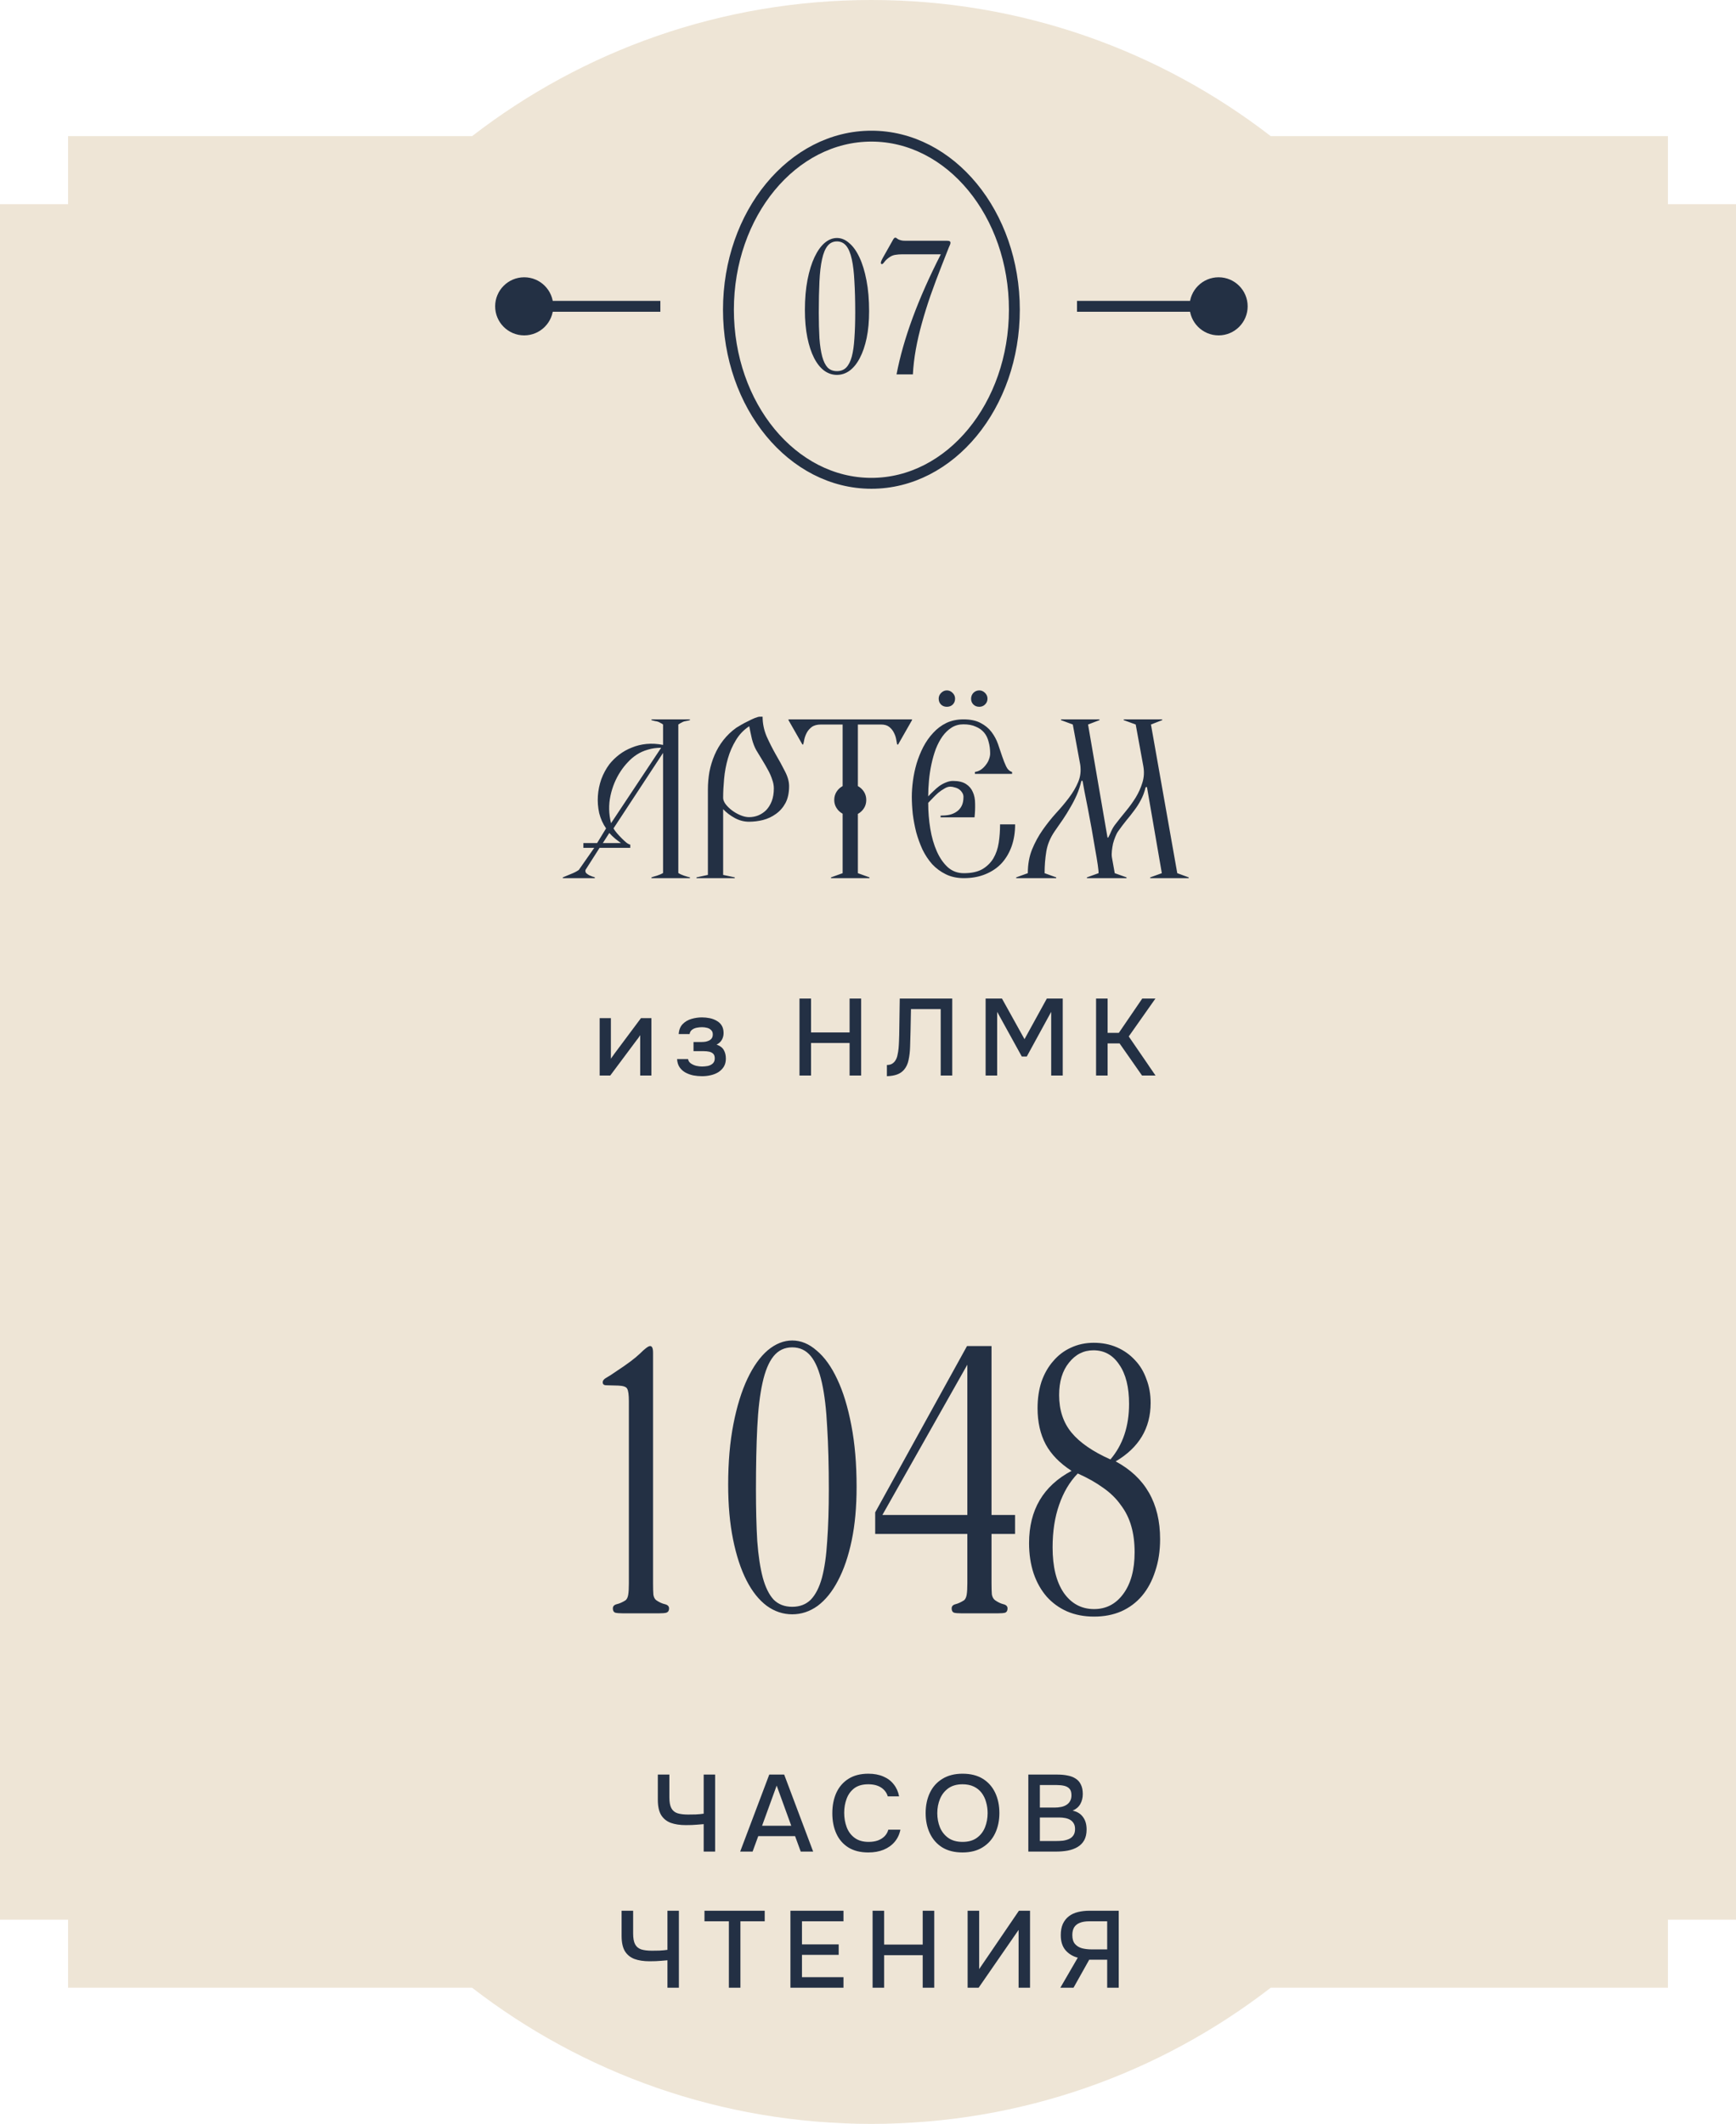
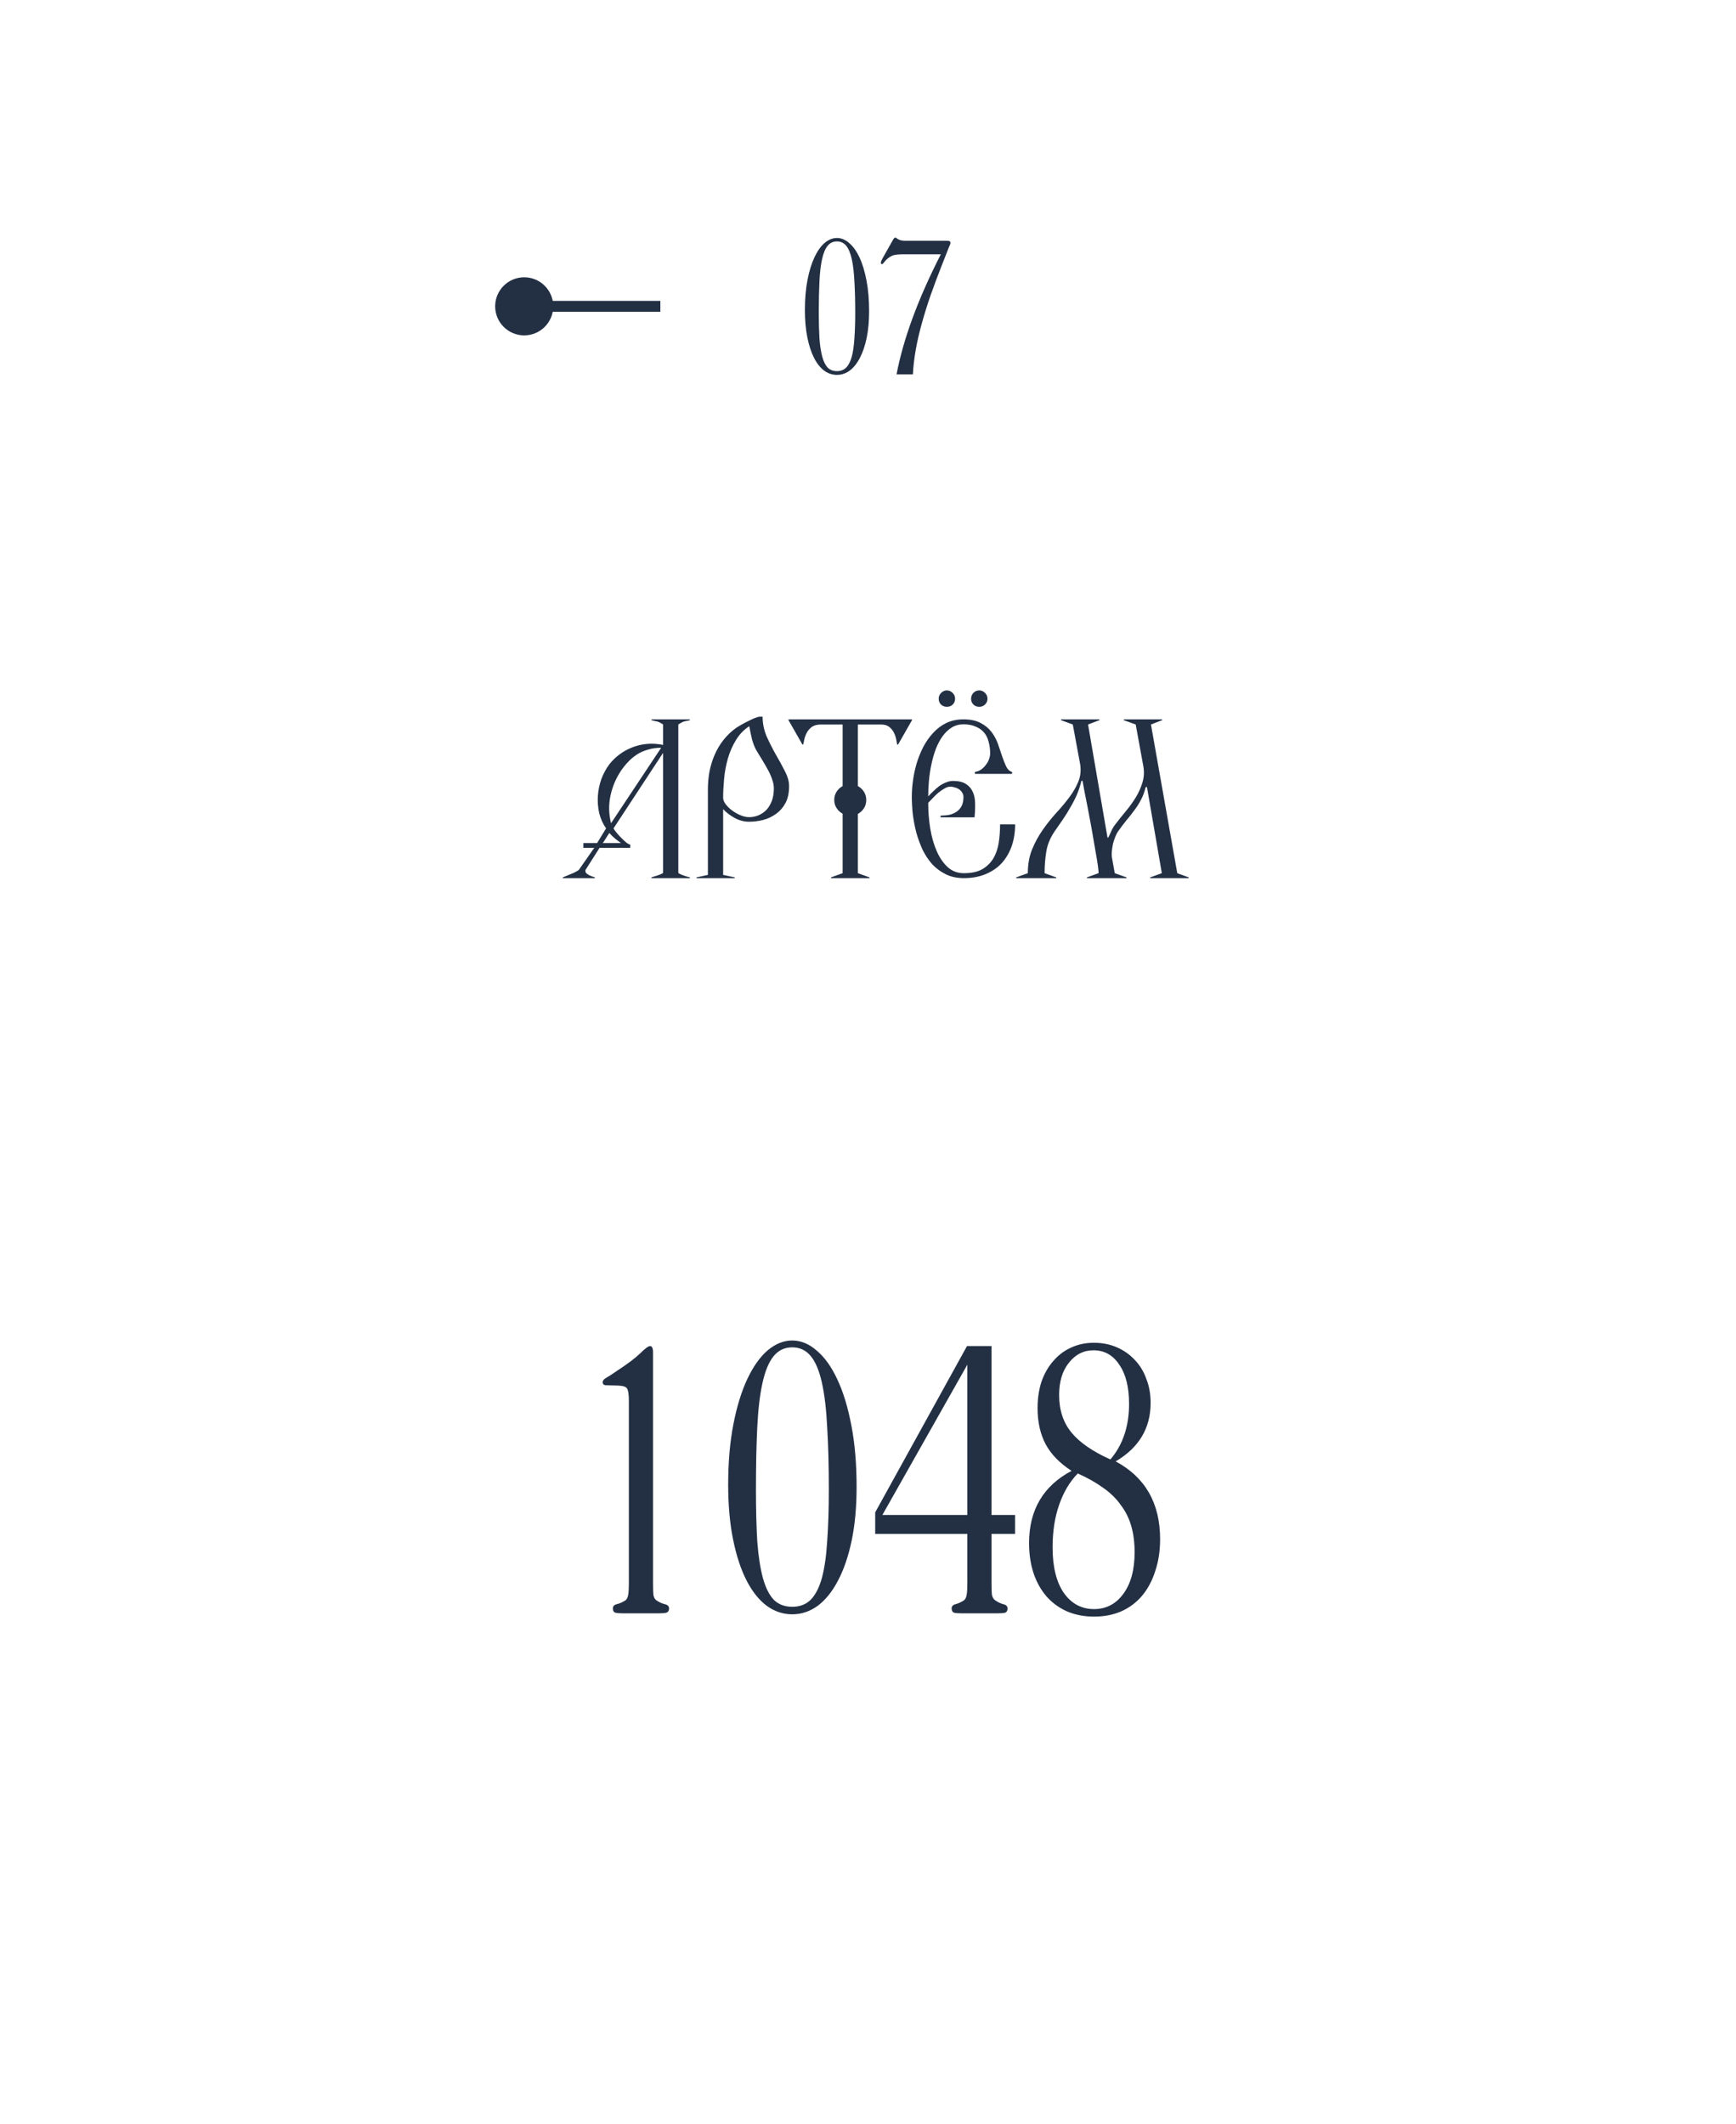
<svg xmlns="http://www.w3.org/2000/svg" width="255" height="312" viewBox="0 0 255 312" fill="none">
-   <path d="M128 0C150.089 0 170.434 7.462 186.656 20H245V30H255V282H245V292H186.656C170.434 304.538 150.089 312 128 312C105.911 312 85.566 304.538 69.344 292H10V282H0V30H10V20H69.344C85.566 7.462 105.911 0 128 0Z" fill="#EEE5D6" />
-   <path d="M179 40.733C176.644 40.733 174.733 42.644 174.733 45C174.733 47.356 176.644 49.267 179 49.267C181.356 49.267 183.267 47.356 183.267 45C183.267 42.644 181.356 40.733 179 40.733ZM159 44.2L158.2 44.2L158.2 45.8L159 45.8L159 45L159 44.2ZM179 45L179 44.2L159 44.2L159 45L159 45.8L179 45.8L179 45Z" fill="#233044" />
  <path d="M77 40.733C74.644 40.733 72.733 42.644 72.733 45C72.733 47.356 74.644 49.267 77 49.267C79.356 49.267 81.267 47.356 81.267 45C81.267 42.644 79.356 40.733 77 40.733ZM97 45L97 44.2L77 44.2L77 45L77 45.8L97 45.8L97 45Z" fill="#233044" />
-   <ellipse cx="128" cy="45.5" rx="21" ry="25.5" stroke="#233044" stroke-width="1.6" />
  <path d="M127.663 45.712C127.663 47.184 127.543 48.496 127.303 49.648C127.063 50.8 126.727 51.784 126.295 52.6C125.879 53.4 125.383 54.016 124.807 54.448C124.231 54.864 123.607 55.072 122.935 55.072C122.263 55.072 121.639 54.864 121.063 54.448C120.487 54.016 119.991 53.392 119.575 52.576C119.159 51.76 118.831 50.76 118.591 49.576C118.351 48.392 118.231 47.048 118.231 45.544C118.231 43.896 118.359 42.416 118.615 41.104C118.871 39.792 119.215 38.68 119.647 37.768C120.079 36.856 120.575 36.16 121.135 35.68C121.711 35.2 122.311 34.96 122.935 34.96C123.575 34.96 124.175 35.208 124.735 35.704C125.311 36.184 125.815 36.888 126.247 37.816C126.679 38.728 127.023 39.856 127.279 41.2C127.535 42.528 127.663 44.032 127.663 45.712ZM125.623 45.904C125.623 44.16 125.583 42.64 125.503 41.344C125.439 40.032 125.311 38.944 125.119 38.08C124.927 37.2 124.655 36.544 124.303 36.112C123.951 35.68 123.495 35.464 122.935 35.464C122.375 35.464 121.919 35.68 121.567 36.112C121.215 36.544 120.943 37.2 120.751 38.08C120.559 38.944 120.431 40.032 120.367 41.344C120.303 42.64 120.271 44.16 120.271 45.904C120.271 47.344 120.303 48.608 120.367 49.696C120.447 50.768 120.583 51.664 120.775 52.384C120.967 53.088 121.231 53.624 121.567 53.992C121.919 54.344 122.375 54.52 122.935 54.52C123.495 54.52 123.951 54.344 124.303 53.992C124.655 53.624 124.927 53.088 125.119 52.384C125.311 51.664 125.439 50.768 125.503 49.696C125.583 48.608 125.623 47.344 125.623 45.904ZM139.612 35.68C139.612 35.76 139.588 35.856 139.54 35.968C139.492 36.064 139.436 36.192 139.372 36.352L138.316 39.04C137.724 40.544 137.18 42 136.684 43.408C136.204 44.8 135.78 46.16 135.412 47.488C135.044 48.8 134.748 50.08 134.524 51.328C134.3 52.576 134.156 53.8 134.092 55H131.692C132.684 49.784 134.852 43.904 138.196 37.36H132.46C132.14 37.36 131.836 37.384 131.548 37.432C131.276 37.464 131.012 37.56 130.756 37.72C130.404 37.944 130.132 38.184 129.94 38.44C129.764 38.68 129.636 38.8 129.556 38.8C129.444 38.8 129.388 38.736 129.388 38.608C129.388 38.464 129.492 38.208 129.7 37.84L131.068 35.416C131.148 35.256 131.22 35.136 131.284 35.056C131.348 34.96 131.436 34.912 131.548 34.912C131.596 34.912 131.644 34.936 131.692 34.984C131.756 35.032 131.836 35.088 131.932 35.152C132.028 35.2 132.156 35.248 132.316 35.296C132.476 35.344 132.692 35.368 132.964 35.368H139.108C139.3 35.368 139.428 35.392 139.492 35.44C139.572 35.472 139.612 35.552 139.612 35.68Z" fill="#233044" />
  <path d="M98.278 236.28C98.278 236.6 98.15 236.808 97.894 236.904C97.671 236.968 97.302 237 96.79 237H91.51C90.999 237 90.615 236.968 90.359 236.904C90.135 236.808 90.022 236.6 90.022 236.28C90.022 235.96 90.215 235.752 90.599 235.656C91.014 235.56 91.447 235.368 91.894 235.08C92.087 234.92 92.215 234.648 92.278 234.264C92.343 233.88 92.374 233.32 92.374 232.584V205.848C92.374 204.92 92.294 204.312 92.135 204.024C92.007 203.736 91.575 203.576 90.838 203.544L89.062 203.496C88.71 203.496 88.534 203.352 88.534 203.064C88.534 202.808 88.71 202.584 89.062 202.392C89.415 202.2 89.91 201.88 90.55 201.432C92.118 200.408 93.27 199.544 94.007 198.84C94.743 198.104 95.239 197.736 95.495 197.736C95.782 197.736 95.927 198.056 95.927 198.696V232.584C95.927 233.288 95.942 233.848 95.975 234.264C96.038 234.648 96.183 234.92 96.406 235.08C96.823 235.368 97.239 235.56 97.654 235.656C98.07 235.752 98.278 235.96 98.278 236.28ZM125.825 218.424C125.825 221.368 125.585 223.992 125.105 226.296C124.625 228.6 123.953 230.568 123.089 232.2C122.257 233.8 121.265 235.032 120.113 235.896C118.961 236.728 117.713 237.144 116.369 237.144C115.025 237.144 113.777 236.728 112.625 235.896C111.473 235.032 110.481 233.784 109.649 232.152C108.817 230.52 108.161 228.52 107.681 226.152C107.201 223.784 106.961 221.096 106.961 218.088C106.961 214.792 107.217 211.832 107.729 209.208C108.241 206.584 108.929 204.36 109.793 202.536C110.657 200.712 111.649 199.32 112.769 198.36C113.921 197.4 115.121 196.92 116.369 196.92C117.649 196.92 118.849 197.416 119.969 198.408C121.121 199.368 122.129 200.776 122.993 202.632C123.857 204.456 124.545 206.712 125.057 209.4C125.569 212.056 125.825 215.064 125.825 218.424ZM121.745 218.808C121.745 215.32 121.665 212.28 121.505 209.688C121.377 207.064 121.121 204.888 120.737 203.16C120.353 201.4 119.809 200.088 119.105 199.224C118.401 198.36 117.489 197.928 116.369 197.928C115.249 197.928 114.337 198.36 113.633 199.224C112.929 200.088 112.385 201.4 112.001 203.16C111.617 204.888 111.361 207.064 111.233 209.688C111.105 212.28 111.041 215.32 111.041 218.808C111.041 221.688 111.105 224.216 111.233 226.392C111.393 228.536 111.665 230.328 112.049 231.768C112.433 233.176 112.961 234.248 113.633 234.984C114.337 235.688 115.249 236.04 116.369 236.04C117.489 236.04 118.401 235.688 119.105 234.984C119.809 234.248 120.353 233.176 120.737 231.768C121.121 230.328 121.377 228.536 121.505 226.392C121.665 224.216 121.745 221.688 121.745 218.808ZM149.1 225.336H145.644V232.584C145.644 233.256 145.66 233.8 145.692 234.216C145.756 234.6 145.916 234.888 146.172 235.08C146.588 235.368 146.988 235.56 147.372 235.656C147.788 235.752 147.996 235.96 147.996 236.28C147.996 236.6 147.884 236.808 147.66 236.904C147.436 236.968 147.068 237 146.556 237H141.228C140.716 237 140.348 236.968 140.124 236.904C139.9 236.808 139.788 236.6 139.788 236.28C139.788 235.96 139.98 235.752 140.364 235.656C140.748 235.56 141.164 235.368 141.612 235.08C141.804 234.92 141.932 234.648 141.996 234.264C142.06 233.88 142.092 233.32 142.092 232.584V225.336H128.556V222.168L142.044 197.736H145.644V222.552H149.1V225.336ZM142.092 222.552V200.472L129.612 222.552H142.092ZM170.407 226.104C170.407 227.832 170.167 229.4 169.687 230.808C169.239 232.216 168.599 233.416 167.767 234.408C166.935 235.4 165.911 236.168 164.695 236.712C163.511 237.224 162.183 237.48 160.711 237.48C159.239 237.48 157.911 237.224 156.727 236.712C155.575 236.2 154.583 235.48 153.751 234.552C152.919 233.592 152.279 232.456 151.831 231.144C151.383 229.8 151.159 228.312 151.159 226.68C151.159 221.816 153.239 218.28 157.399 216.072C155.671 214.952 154.407 213.656 153.607 212.184C152.807 210.68 152.407 208.904 152.407 206.856C152.407 205.448 152.599 204.152 152.983 202.968C153.399 201.784 153.975 200.776 154.711 199.944C155.447 199.08 156.311 198.424 157.303 197.976C158.327 197.496 159.447 197.256 160.663 197.256C161.911 197.256 163.047 197.48 164.071 197.928C165.095 198.376 165.975 199 166.711 199.8C167.447 200.568 168.007 201.496 168.391 202.584C168.807 203.64 169.015 204.808 169.015 206.088C169.015 209.8 167.303 212.664 163.879 214.68C168.231 217.016 170.407 220.824 170.407 226.104ZM165.847 206.232C165.847 203.768 165.367 201.848 164.407 200.472C163.479 199.064 162.215 198.36 160.615 198.36C159.175 198.36 157.975 198.968 157.015 200.184C156.055 201.368 155.575 202.952 155.575 204.936C155.575 207.144 156.183 208.984 157.399 210.456C158.615 211.928 160.519 213.24 163.111 214.392C164.935 212.248 165.847 209.528 165.847 206.232ZM166.663 228.024C166.663 226.616 166.503 225.352 166.183 224.232C165.863 223.08 165.351 222.04 164.647 221.112C163.975 220.152 163.111 219.304 162.055 218.568C160.999 217.8 159.751 217.096 158.311 216.456C157.127 217.672 156.215 219.208 155.575 221.064C154.935 222.888 154.615 224.968 154.615 227.304C154.615 230.152 155.159 232.376 156.247 233.976C157.367 235.576 158.855 236.376 160.711 236.376C162.471 236.376 163.895 235.64 164.983 234.168C166.103 232.664 166.663 230.616 166.663 228.024Z" fill="#233044" />
-   <path d="M103.364 272V267.968C102.98 268 102.66 268.027 102.404 268.048C102.159 268.069 101.908 268.085 101.652 268.096C101.407 268.107 101.103 268.112 100.74 268.112C99.876 268.112 99.135 268 98.516 267.776C97.908 267.541 97.439 267.157 97.108 266.624C96.788 266.08 96.628 265.333 96.628 264.384V260.688H98.324V264.048C98.324 264.731 98.42 265.253 98.612 265.616C98.804 265.979 99.103 266.229 99.508 266.368C99.924 266.496 100.447 266.56 101.076 266.56C101.396 266.56 101.77 266.555 102.196 266.544C102.634 266.523 103.023 266.485 103.364 266.432V260.688H105.044V272H103.364ZM108.724 272L112.996 260.688H115.188L119.444 272H117.62L116.788 269.728H111.38L110.548 272H108.724ZM111.94 268.208H116.228L114.084 262.304L111.94 268.208ZM127.539 272.128C126.376 272.128 125.4 271.883 124.611 271.392C123.832 270.901 123.245 270.224 122.851 269.36C122.456 268.496 122.259 267.499 122.259 266.368C122.259 265.237 122.456 264.235 122.851 263.36C123.256 262.485 123.848 261.803 124.627 261.312C125.416 260.811 126.392 260.56 127.555 260.56C128.397 260.56 129.133 260.699 129.763 260.976C130.392 261.243 130.899 261.627 131.283 262.128C131.677 262.619 131.939 263.205 132.067 263.888H130.403C130.243 263.344 129.917 262.912 129.427 262.592C128.936 262.272 128.307 262.112 127.539 262.112C126.685 262.112 125.997 262.309 125.475 262.704C124.963 263.099 124.589 263.616 124.355 264.256C124.12 264.885 124.003 265.568 124.003 266.304C124.003 267.061 124.125 267.765 124.371 268.416C124.616 269.067 125.005 269.589 125.539 269.984C126.072 270.379 126.755 270.576 127.587 270.576C128.099 270.576 128.552 270.507 128.947 270.368C129.341 270.219 129.672 270.011 129.939 269.744C130.205 269.467 130.387 269.147 130.483 268.784H132.259C132.12 269.477 131.837 270.075 131.411 270.576C130.984 271.077 130.445 271.461 129.795 271.728C129.144 271.995 128.392 272.128 127.539 272.128ZM141.375 272.128C140.213 272.128 139.226 271.883 138.415 271.392C137.615 270.891 137.007 270.203 136.591 269.328C136.175 268.453 135.967 267.461 135.967 266.352C135.967 265.232 136.175 264.235 136.591 263.36C137.007 262.485 137.621 261.803 138.431 261.312C139.242 260.811 140.229 260.56 141.391 260.56C142.565 260.56 143.551 260.805 144.351 261.296C145.151 261.787 145.759 262.469 146.175 263.344C146.591 264.219 146.799 265.216 146.799 266.336C146.799 267.445 146.591 268.437 146.175 269.312C145.759 270.187 145.146 270.875 144.335 271.376C143.535 271.877 142.549 272.128 141.375 272.128ZM141.391 270.576C142.245 270.576 142.943 270.379 143.487 269.984C144.031 269.589 144.431 269.072 144.687 268.432C144.943 267.792 145.071 267.099 145.071 266.352C145.071 265.787 144.997 265.248 144.847 264.736C144.709 264.224 144.49 263.771 144.191 263.376C143.893 262.981 143.509 262.672 143.039 262.448C142.57 262.224 142.021 262.112 141.391 262.112C140.549 262.112 139.85 262.309 139.295 262.704C138.751 263.099 138.346 263.616 138.079 264.256C137.813 264.896 137.679 265.595 137.679 266.352C137.679 267.099 137.807 267.792 138.063 268.432C138.33 269.072 138.735 269.589 139.279 269.984C139.834 270.379 140.538 270.576 141.391 270.576ZM151.05 272V260.688H155.354C155.898 260.688 156.394 260.736 156.842 260.832C157.3 260.917 157.695 261.072 158.026 261.296C158.356 261.509 158.607 261.803 158.778 262.176C158.959 262.539 159.05 262.997 159.05 263.552C159.05 264.096 158.927 264.587 158.682 265.024C158.436 265.451 158.063 265.771 157.562 265.984C158.234 266.133 158.74 266.448 159.082 266.928C159.434 267.397 159.61 268.005 159.61 268.752C159.61 269.381 159.492 269.909 159.258 270.336C159.023 270.752 158.698 271.083 158.282 271.328C157.866 271.573 157.386 271.749 156.842 271.856C156.308 271.952 155.738 272 155.13 272H151.05ZM152.746 270.448H155.162C155.482 270.448 155.802 270.432 156.122 270.4C156.442 270.357 156.735 270.277 157.002 270.16C157.279 270.043 157.498 269.867 157.658 269.632C157.828 269.397 157.914 269.083 157.914 268.688C157.914 268.357 157.85 268.085 157.722 267.872C157.594 267.648 157.423 267.472 157.21 267.344C156.996 267.216 156.746 267.125 156.458 267.072C156.18 267.019 155.892 266.992 155.594 266.992H152.746V270.448ZM152.746 265.536H154.89C155.252 265.536 155.583 265.504 155.882 265.44C156.191 265.376 156.458 265.269 156.682 265.12C156.906 264.971 157.076 264.784 157.194 264.56C157.322 264.336 157.386 264.059 157.386 263.728C157.386 263.291 157.29 262.971 157.098 262.768C156.906 262.555 156.644 262.411 156.314 262.336C155.994 262.261 155.636 262.224 155.242 262.224H152.746V265.536ZM98.041 292V287.968C97.657 288 97.337 288.027 97.081 288.048C96.836 288.069 96.585 288.085 96.329 288.096C96.084 288.107 95.78 288.112 95.417 288.112C94.553 288.112 93.812 288 93.193 287.776C92.585 287.541 92.116 287.157 91.785 286.624C91.465 286.08 91.305 285.333 91.305 284.384V280.688H93.001V284.048C93.001 284.731 93.097 285.253 93.289 285.616C93.481 285.979 93.78 286.229 94.185 286.368C94.601 286.496 95.124 286.56 95.753 286.56C96.073 286.56 96.447 286.555 96.873 286.544C97.311 286.523 97.7 286.485 98.041 286.432V280.688H99.721V292H98.041ZM107.064 292V282.24H103.48V280.688H112.328V282.24H108.76V292H107.064ZM116.106 292V280.688H123.898V282.24H117.802V285.632H123.194V287.168H117.802V290.448H123.898V292H116.106ZM128.175 292V280.688H129.871V285.664H135.535V280.688H137.231V292H135.535V287.216H129.871V292H128.175ZM142.133 292V280.688H143.829V289.264L149.669 280.688H151.301V292H149.621V283.504L143.749 292H142.133ZM155.753 292L158.313 287.584C157.577 287.392 156.975 287.024 156.505 286.48C156.047 285.936 155.817 285.205 155.817 284.288C155.817 283.627 155.919 283.072 156.121 282.624C156.335 282.165 156.628 281.792 157.001 281.504C157.375 281.216 157.823 281.008 158.345 280.88C158.868 280.752 159.439 280.688 160.057 280.688H164.329V292H162.633V287.888H159.993L157.689 292H155.753ZM160.345 286.368H162.633V282.24H159.993C159.439 282.24 158.98 282.315 158.617 282.464C158.255 282.603 157.977 282.821 157.785 283.12C157.604 283.419 157.513 283.803 157.513 284.272C157.513 284.837 157.647 285.275 157.913 285.584C158.18 285.883 158.527 286.091 158.953 286.208C159.391 286.315 159.855 286.368 160.345 286.368Z" fill="#233044" />
  <path d="M101.345 129H95.689V128.888C95.895 128.813 96.165 128.729 96.501 128.636C96.856 128.524 97.155 128.393 97.397 128.244V110.604L90.117 121.692C90.229 121.897 90.397 122.131 90.621 122.392C90.845 122.653 91.079 122.905 91.321 123.148C91.564 123.391 91.797 123.605 92.021 123.792C92.245 123.96 92.432 124.053 92.581 124.072V124.548H88.073L86.001 127.796C85.964 127.983 86.001 128.141 86.113 128.272C86.244 128.384 86.393 128.487 86.561 128.58C86.729 128.655 86.888 128.72 87.037 128.776C87.205 128.813 87.317 128.851 87.373 128.888V129H82.669V128.888C82.968 128.757 83.351 128.599 83.817 128.412C84.303 128.225 84.704 128.02 85.021 127.796L87.289 124.548H85.693V123.848H87.709L89.025 121.692C88.559 121.02 88.223 120.273 88.017 119.452C87.831 118.612 87.765 117.772 87.821 116.932C87.877 116.092 88.045 115.271 88.325 114.468C88.624 113.665 89.016 112.937 89.501 112.284C89.912 111.761 90.397 111.285 90.957 110.856C91.517 110.427 92.133 110.081 92.805 109.82C93.477 109.54 94.196 109.363 94.961 109.288C95.745 109.213 96.557 109.26 97.397 109.428V106.432C97.248 106.32 97.108 106.236 96.977 106.18C96.865 106.105 96.744 106.049 96.613 106.012C96.501 105.975 96.371 105.947 96.221 105.928C96.072 105.891 95.895 105.844 95.689 105.788V105.676H101.345V105.788C101.159 105.844 101 105.881 100.869 105.9C100.739 105.919 100.608 105.947 100.477 105.984C100.365 106.021 100.244 106.077 100.113 106.152C99.983 106.208 99.824 106.301 99.637 106.432V128.244C99.861 128.393 100.141 128.524 100.477 128.636C100.813 128.748 101.103 128.832 101.345 128.888V129ZM97.117 109.848C96.408 109.848 95.755 109.941 95.157 110.128C94.56 110.296 94.019 110.539 93.533 110.856C93.048 111.173 92.609 111.547 92.217 111.976C91.825 112.387 91.471 112.835 91.153 113.32C90.444 114.403 89.949 115.597 89.669 116.904C89.389 118.211 89.417 119.555 89.753 120.936L97.117 109.848ZM91.209 123.848C91.004 123.699 90.733 123.493 90.397 123.232C90.061 122.952 89.763 122.663 89.501 122.364L88.549 123.848H91.209ZM115.91 115.476C115.91 116.465 115.733 117.296 115.378 117.968C115.024 118.621 114.557 119.153 113.978 119.564C113.418 119.975 112.784 120.273 112.074 120.46C111.384 120.628 110.702 120.712 110.03 120.712C109.284 120.712 108.574 120.525 107.902 120.152C107.23 119.779 106.67 119.349 106.222 118.864V128.524L107.93 128.888V129H102.302V128.888L103.982 128.524V115.98C103.982 115.103 104.057 114.235 104.206 113.376C104.374 112.517 104.626 111.696 104.962 110.912C105.298 110.128 105.728 109.4 106.25 108.728C106.792 108.037 107.426 107.431 108.154 106.908C108.304 106.815 108.537 106.675 108.854 106.488C109.172 106.301 109.508 106.124 109.862 105.956C110.217 105.769 110.553 105.611 110.87 105.48C111.206 105.349 111.449 105.284 111.598 105.284H112.018C112.018 106.273 112.214 107.235 112.606 108.168C113.017 109.083 113.465 109.969 113.95 110.828C114.454 111.687 114.902 112.508 115.294 113.292C115.705 114.076 115.91 114.804 115.91 115.476ZM113.67 115.812C113.67 115.383 113.586 114.944 113.418 114.496C113.269 114.029 113.064 113.563 112.802 113.096C112.541 112.611 112.261 112.125 111.962 111.64C111.664 111.155 111.374 110.679 111.094 110.212C110.833 109.745 110.618 109.195 110.45 108.56C110.301 107.907 110.17 107.281 110.058 106.684C109.256 107.207 108.602 107.888 108.098 108.728C107.594 109.549 107.202 110.445 106.922 111.416C106.642 112.387 106.456 113.385 106.362 114.412C106.269 115.42 106.222 116.353 106.222 117.212C106.222 117.492 106.344 117.8 106.586 118.136C106.848 118.472 107.165 118.78 107.538 119.06C107.912 119.34 108.322 119.573 108.77 119.76C109.218 119.947 109.638 120.04 110.03 120.04C110.497 120.04 110.945 119.956 111.374 119.788C111.822 119.601 112.214 119.34 112.55 119.004C112.886 118.649 113.157 118.211 113.362 117.688C113.568 117.147 113.67 116.521 113.67 115.812ZM133.965 105.788L131.921 109.372H131.781C131.744 109.185 131.697 108.933 131.641 108.616C131.585 108.28 131.473 107.953 131.305 107.636C131.156 107.319 130.932 107.039 130.633 106.796C130.334 106.553 129.933 106.432 129.429 106.432H126.013V115.476C126.386 115.681 126.685 115.961 126.909 116.316C127.133 116.671 127.245 117.072 127.245 117.52C127.245 117.968 127.133 118.369 126.909 118.724C126.685 119.079 126.386 119.359 126.013 119.564V128.272L127.721 128.888V129H122.065V128.888L123.773 128.272V119.536C123.4 119.331 123.101 119.051 122.877 118.696C122.653 118.341 122.541 117.949 122.541 117.52C122.541 117.072 122.653 116.671 122.877 116.316C123.101 115.961 123.4 115.681 123.773 115.476V106.432H120.581C120.021 106.432 119.573 106.553 119.237 106.796C118.92 107.039 118.677 107.319 118.509 107.636C118.341 107.953 118.22 108.28 118.145 108.616C118.089 108.933 118.033 109.185 117.977 109.372H117.865L115.821 105.788V105.676H133.965V105.788ZM145.051 102.624C145.051 102.979 144.93 103.268 144.687 103.492C144.463 103.716 144.183 103.828 143.847 103.828C143.492 103.828 143.203 103.716 142.979 103.492C142.755 103.268 142.643 102.988 142.643 102.652C142.643 102.316 142.755 102.027 142.979 101.784C143.222 101.541 143.511 101.42 143.847 101.42C144.164 101.42 144.444 101.541 144.687 101.784C144.93 102.027 145.051 102.307 145.051 102.624ZM140.291 102.624C140.291 102.979 140.179 103.268 139.955 103.492C139.731 103.716 139.442 103.828 139.087 103.828C138.732 103.828 138.443 103.716 138.219 103.492C137.995 103.268 137.883 102.979 137.883 102.624C137.883 102.307 138.004 102.027 138.247 101.784C138.49 101.541 138.77 101.42 139.087 101.42C139.404 101.42 139.684 101.541 139.927 101.784C140.17 102.027 140.291 102.307 140.291 102.624ZM149.111 121.104C149.111 122.261 148.943 123.325 148.607 124.296C148.271 125.248 147.786 126.079 147.151 126.788C146.516 127.479 145.723 128.02 144.771 128.412C143.838 128.804 142.774 129 141.579 129C140.59 129 139.712 128.813 138.947 128.44C138.182 128.067 137.51 127.572 136.931 126.956C136.371 126.321 135.895 125.603 135.503 124.8C135.13 123.979 134.822 123.129 134.579 122.252C134.355 121.356 134.187 120.46 134.075 119.564C133.982 118.668 133.935 117.828 133.935 117.044C133.935 116.316 133.991 115.532 134.103 114.692C134.215 113.852 134.392 113.012 134.635 112.172C134.896 111.313 135.223 110.501 135.615 109.736C136.026 108.952 136.511 108.261 137.071 107.664C137.631 107.048 138.275 106.563 139.003 106.208C139.75 105.853 140.59 105.676 141.523 105.676C142.55 105.676 143.39 105.853 144.043 106.208C144.696 106.544 145.228 106.983 145.639 107.524C146.05 108.065 146.367 108.653 146.591 109.288C146.815 109.923 147.02 110.529 147.207 111.108C147.394 111.668 147.59 112.163 147.795 112.592C148 113.021 148.29 113.292 148.663 113.404V113.684H143.203V113.404C143.558 113.348 143.866 113.227 144.127 113.04C144.407 112.835 144.64 112.601 144.827 112.34C145.032 112.079 145.182 111.808 145.275 111.528C145.387 111.229 145.443 110.949 145.443 110.688C145.443 110.072 145.368 109.503 145.219 108.98C145.088 108.439 144.864 107.981 144.547 107.608C144.23 107.235 143.819 106.945 143.315 106.74C142.83 106.516 142.232 106.404 141.523 106.404C140.87 106.404 140.291 106.563 139.787 106.88C139.283 107.197 138.835 107.627 138.443 108.168C138.07 108.691 137.743 109.307 137.463 110.016C137.202 110.725 136.987 111.472 136.819 112.256C136.651 113.04 136.53 113.843 136.455 114.664C136.38 115.467 136.343 116.241 136.343 116.988C136.567 116.745 136.819 116.493 137.099 116.232C137.379 115.952 137.668 115.7 137.967 115.476C138.284 115.252 138.611 115.075 138.947 114.944C139.302 114.795 139.647 114.72 139.983 114.72C140.786 114.72 141.42 114.869 141.887 115.168C142.354 115.467 142.69 115.859 142.895 116.344C143.119 116.829 143.231 117.399 143.231 118.052C143.25 118.705 143.222 119.377 143.147 120.068H138.163V119.816C138.611 119.816 139.031 119.779 139.423 119.704C139.834 119.611 140.188 119.461 140.487 119.256C140.804 119.051 141.056 118.771 141.243 118.416C141.43 118.061 141.523 117.613 141.523 117.072C141.523 116.829 141.458 116.615 141.327 116.428C141.215 116.241 141.066 116.083 140.879 115.952C140.692 115.821 140.478 115.728 140.235 115.672C140.011 115.597 139.796 115.56 139.591 115.56C139.311 115.56 139.022 115.653 138.723 115.84C138.424 116.008 138.126 116.213 137.827 116.456C137.547 116.699 137.276 116.96 137.015 117.24C136.754 117.52 136.53 117.753 136.343 117.94C136.343 119.228 136.446 120.497 136.651 121.748C136.856 122.98 137.174 124.081 137.603 125.052C138.032 126.023 138.574 126.807 139.227 127.404C139.88 127.983 140.664 128.272 141.579 128.272C142.699 128.272 143.604 128.076 144.295 127.684C144.986 127.273 145.527 126.741 145.919 126.088C146.311 125.416 146.572 124.651 146.703 123.792C146.834 122.933 146.899 122.037 146.899 121.104H149.111ZM174.608 129H168.952V128.888L170.66 128.272L168.476 115.616C168.438 115.616 168.42 115.616 168.42 115.616C168.42 115.616 168.373 115.625 168.28 115.644C168.112 116.353 167.878 116.979 167.58 117.52C167.3 118.061 166.973 118.575 166.6 119.06C166.245 119.545 165.862 120.031 165.452 120.516C165.06 121.001 164.658 121.533 164.248 122.112C164.098 122.317 163.958 122.588 163.828 122.924C163.697 123.241 163.585 123.577 163.492 123.932C163.417 124.287 163.361 124.641 163.324 124.996C163.286 125.351 163.286 125.659 163.324 125.92L163.744 128.272L165.48 128.888V129H159.656V128.888L161.364 128.272C161.382 128.123 161.345 127.721 161.252 127.068C161.158 126.415 161.028 125.631 160.86 124.716C160.71 123.801 160.542 122.821 160.356 121.776C160.169 120.731 159.982 119.732 159.796 118.78C159.609 117.809 159.441 116.96 159.292 116.232C159.161 115.485 159.068 114.972 159.012 114.692L158.844 114.72C158.676 115.429 158.452 116.111 158.172 116.764C157.892 117.399 157.574 118.015 157.22 118.612C156.884 119.209 156.52 119.797 156.128 120.376C155.736 120.955 155.334 121.533 154.924 122.112C154.27 123.064 153.86 124.053 153.692 125.08C153.524 126.107 153.44 127.171 153.44 128.272L155.148 128.888V129H149.268V128.888L150.976 128.272C150.976 126.984 151.181 125.827 151.592 124.8C152.021 123.755 152.544 122.793 153.16 121.916C153.776 121.039 154.429 120.217 155.12 119.452C155.829 118.687 156.464 117.931 157.024 117.184C157.602 116.419 158.05 115.653 158.368 114.888C158.704 114.104 158.806 113.255 158.676 112.34L157.584 106.432L155.848 105.788V105.676H161.504V105.788L159.824 106.432L162.68 123.036H162.792C162.941 122.756 163.09 122.439 163.24 122.084C163.408 121.711 163.604 121.384 163.828 121.104C164.313 120.469 164.826 119.825 165.368 119.172C165.909 118.519 166.394 117.847 166.824 117.156C167.253 116.447 167.58 115.719 167.804 114.972C168.046 114.207 168.093 113.404 167.944 112.564L166.824 106.432L165.06 105.788V105.676H170.716V105.788L169.064 106.432L172.928 128.272L174.608 128.888V129Z" fill="#233044" />
-   <path d="M88.085 158V149.568H89.733V155.536C89.808 155.408 89.903 155.269 90.021 155.12C90.138 154.96 90.229 154.832 90.293 154.736L94.149 149.568H95.685V158H94.037V152.064C93.951 152.203 93.861 152.341 93.765 152.48C93.669 152.608 93.578 152.725 93.493 152.832L89.637 158H88.085ZM103.134 158.096C102.708 158.096 102.286 158.059 101.87 157.984C101.454 157.899 101.065 157.76 100.702 157.568C100.35 157.376 100.062 157.12 99.838 156.8C99.614 156.48 99.486 156.075 99.454 155.584H101.07C101.113 155.851 101.252 156.064 101.486 156.224C101.721 156.384 101.988 156.501 102.286 156.576C102.585 156.64 102.862 156.672 103.118 156.672C103.396 156.672 103.678 156.645 103.966 156.592C104.254 156.528 104.494 156.411 104.686 156.24C104.889 156.059 104.99 155.803 104.99 155.472C104.99 155.173 104.916 154.949 104.766 154.8C104.617 154.651 104.42 154.549 104.174 154.496C103.929 154.443 103.657 154.416 103.358 154.416H101.87V153.072H103.07C103.273 153.072 103.47 153.056 103.662 153.024C103.854 152.981 104.025 152.923 104.174 152.848C104.334 152.763 104.462 152.651 104.558 152.512C104.654 152.363 104.702 152.176 104.702 151.952C104.702 151.685 104.622 151.477 104.462 151.328C104.313 151.168 104.116 151.056 103.87 150.992C103.625 150.928 103.374 150.896 103.118 150.896C102.862 150.896 102.601 150.923 102.334 150.976C102.068 151.029 101.838 151.131 101.646 151.28C101.454 151.429 101.337 151.637 101.294 151.904H99.694C99.737 151.285 99.929 150.8 100.27 150.448C100.622 150.085 101.054 149.829 101.566 149.68C102.078 149.531 102.59 149.456 103.102 149.456C103.486 149.456 103.865 149.493 104.238 149.568C104.612 149.643 104.953 149.771 105.262 149.952C105.582 150.123 105.833 150.357 106.014 150.656C106.196 150.955 106.286 151.323 106.286 151.76C106.286 152.123 106.201 152.453 106.03 152.752C105.87 153.04 105.614 153.275 105.262 153.456C105.764 153.627 106.116 153.893 106.318 154.256C106.521 154.608 106.622 155.024 106.622 155.504C106.622 155.973 106.521 156.373 106.318 156.704C106.116 157.024 105.849 157.291 105.518 157.504C105.188 157.707 104.814 157.856 104.398 157.952C103.982 158.048 103.561 158.096 103.134 158.096ZM117.437 158V146.688H119.133V151.664H124.797V146.688H126.493V158H124.797V153.216H119.133V158H117.437ZM130.276 158.096V156.448C130.575 156.448 130.825 156.389 131.028 156.272C131.241 156.144 131.412 155.973 131.54 155.76C131.679 155.536 131.775 155.285 131.828 155.008C131.903 154.688 131.956 154.357 131.988 154.016C132.02 153.675 132.041 153.333 132.052 152.992C132.073 152.651 132.084 152.331 132.084 152.032L132.164 146.688H139.876V158H138.18V148.24H133.812L133.748 151.488C133.727 152.277 133.705 153.035 133.684 153.76C133.663 154.475 133.588 155.125 133.46 155.712C133.343 156.288 133.119 156.768 132.788 157.152C132.521 157.461 132.185 157.691 131.78 157.84C131.385 157.989 130.884 158.075 130.276 158.096ZM144.777 158V146.688H147.177L150.489 152.656L153.769 146.688H156.105V158H154.409V148.64L150.825 155.2H150.089L146.473 148.64V158H144.777ZM161.001 158V146.688H162.697V151.728H164.345L167.785 146.688H169.721L165.801 152.256L169.737 158H167.753L164.457 153.28H162.697V158H161.001Z" fill="#233044" />
</svg>